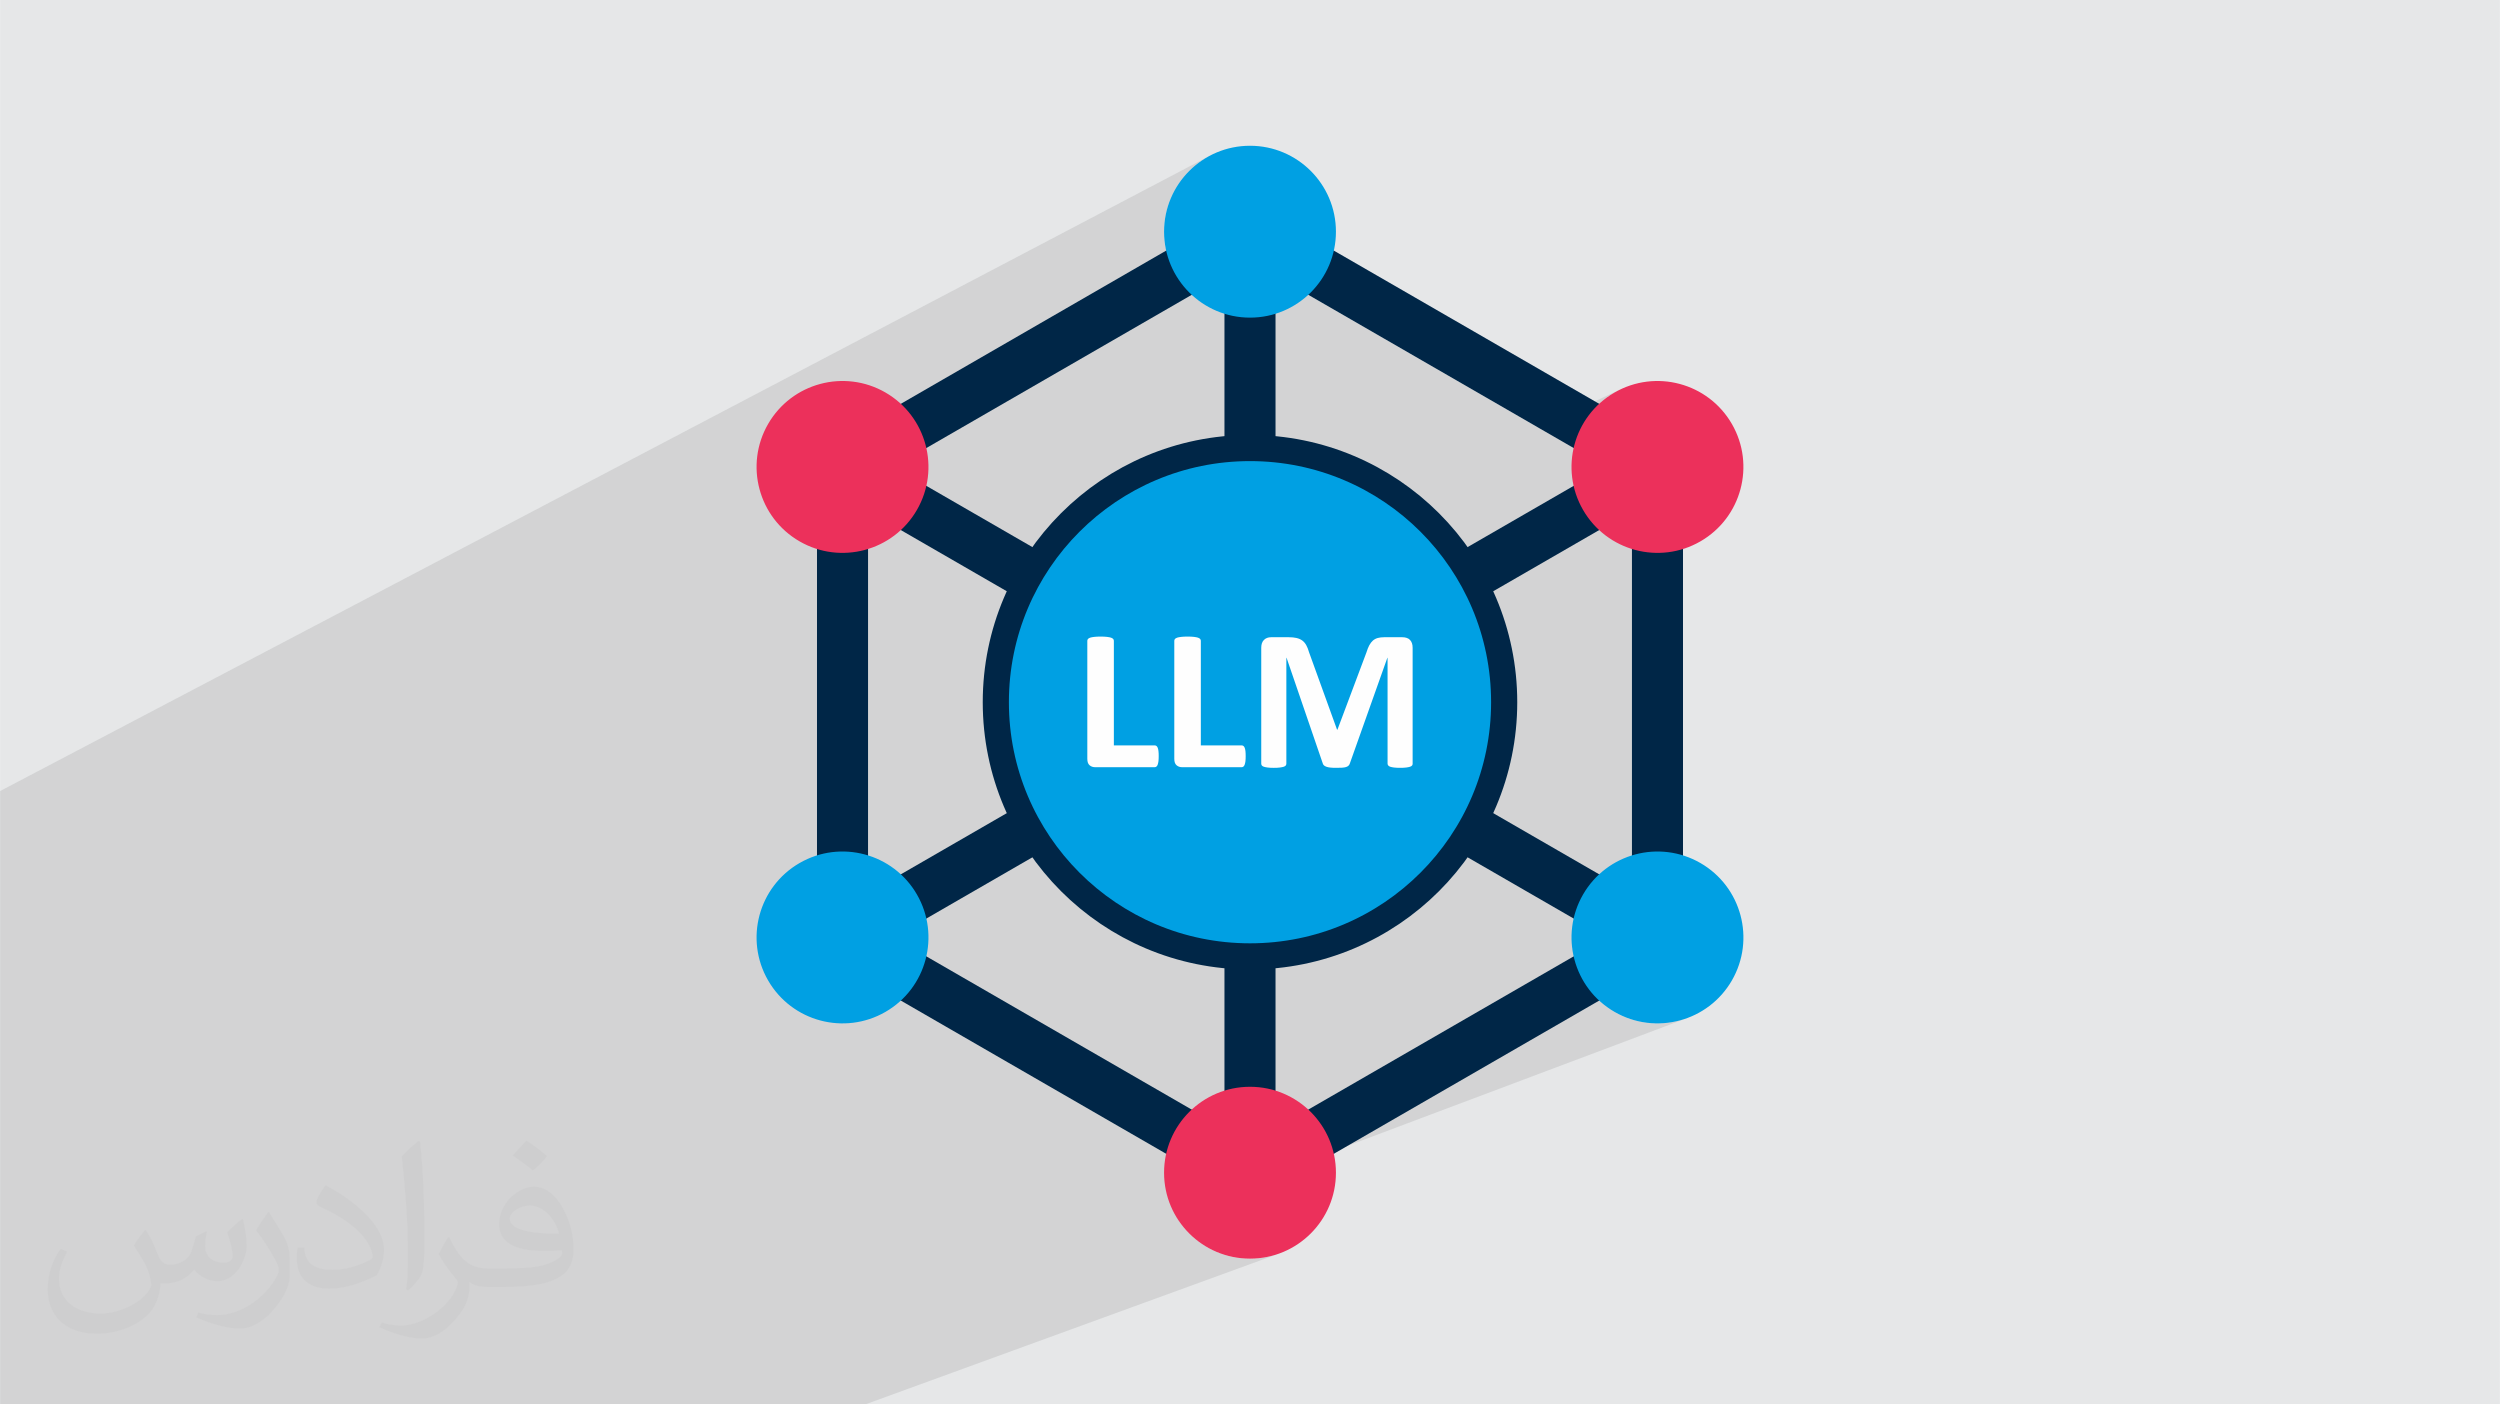
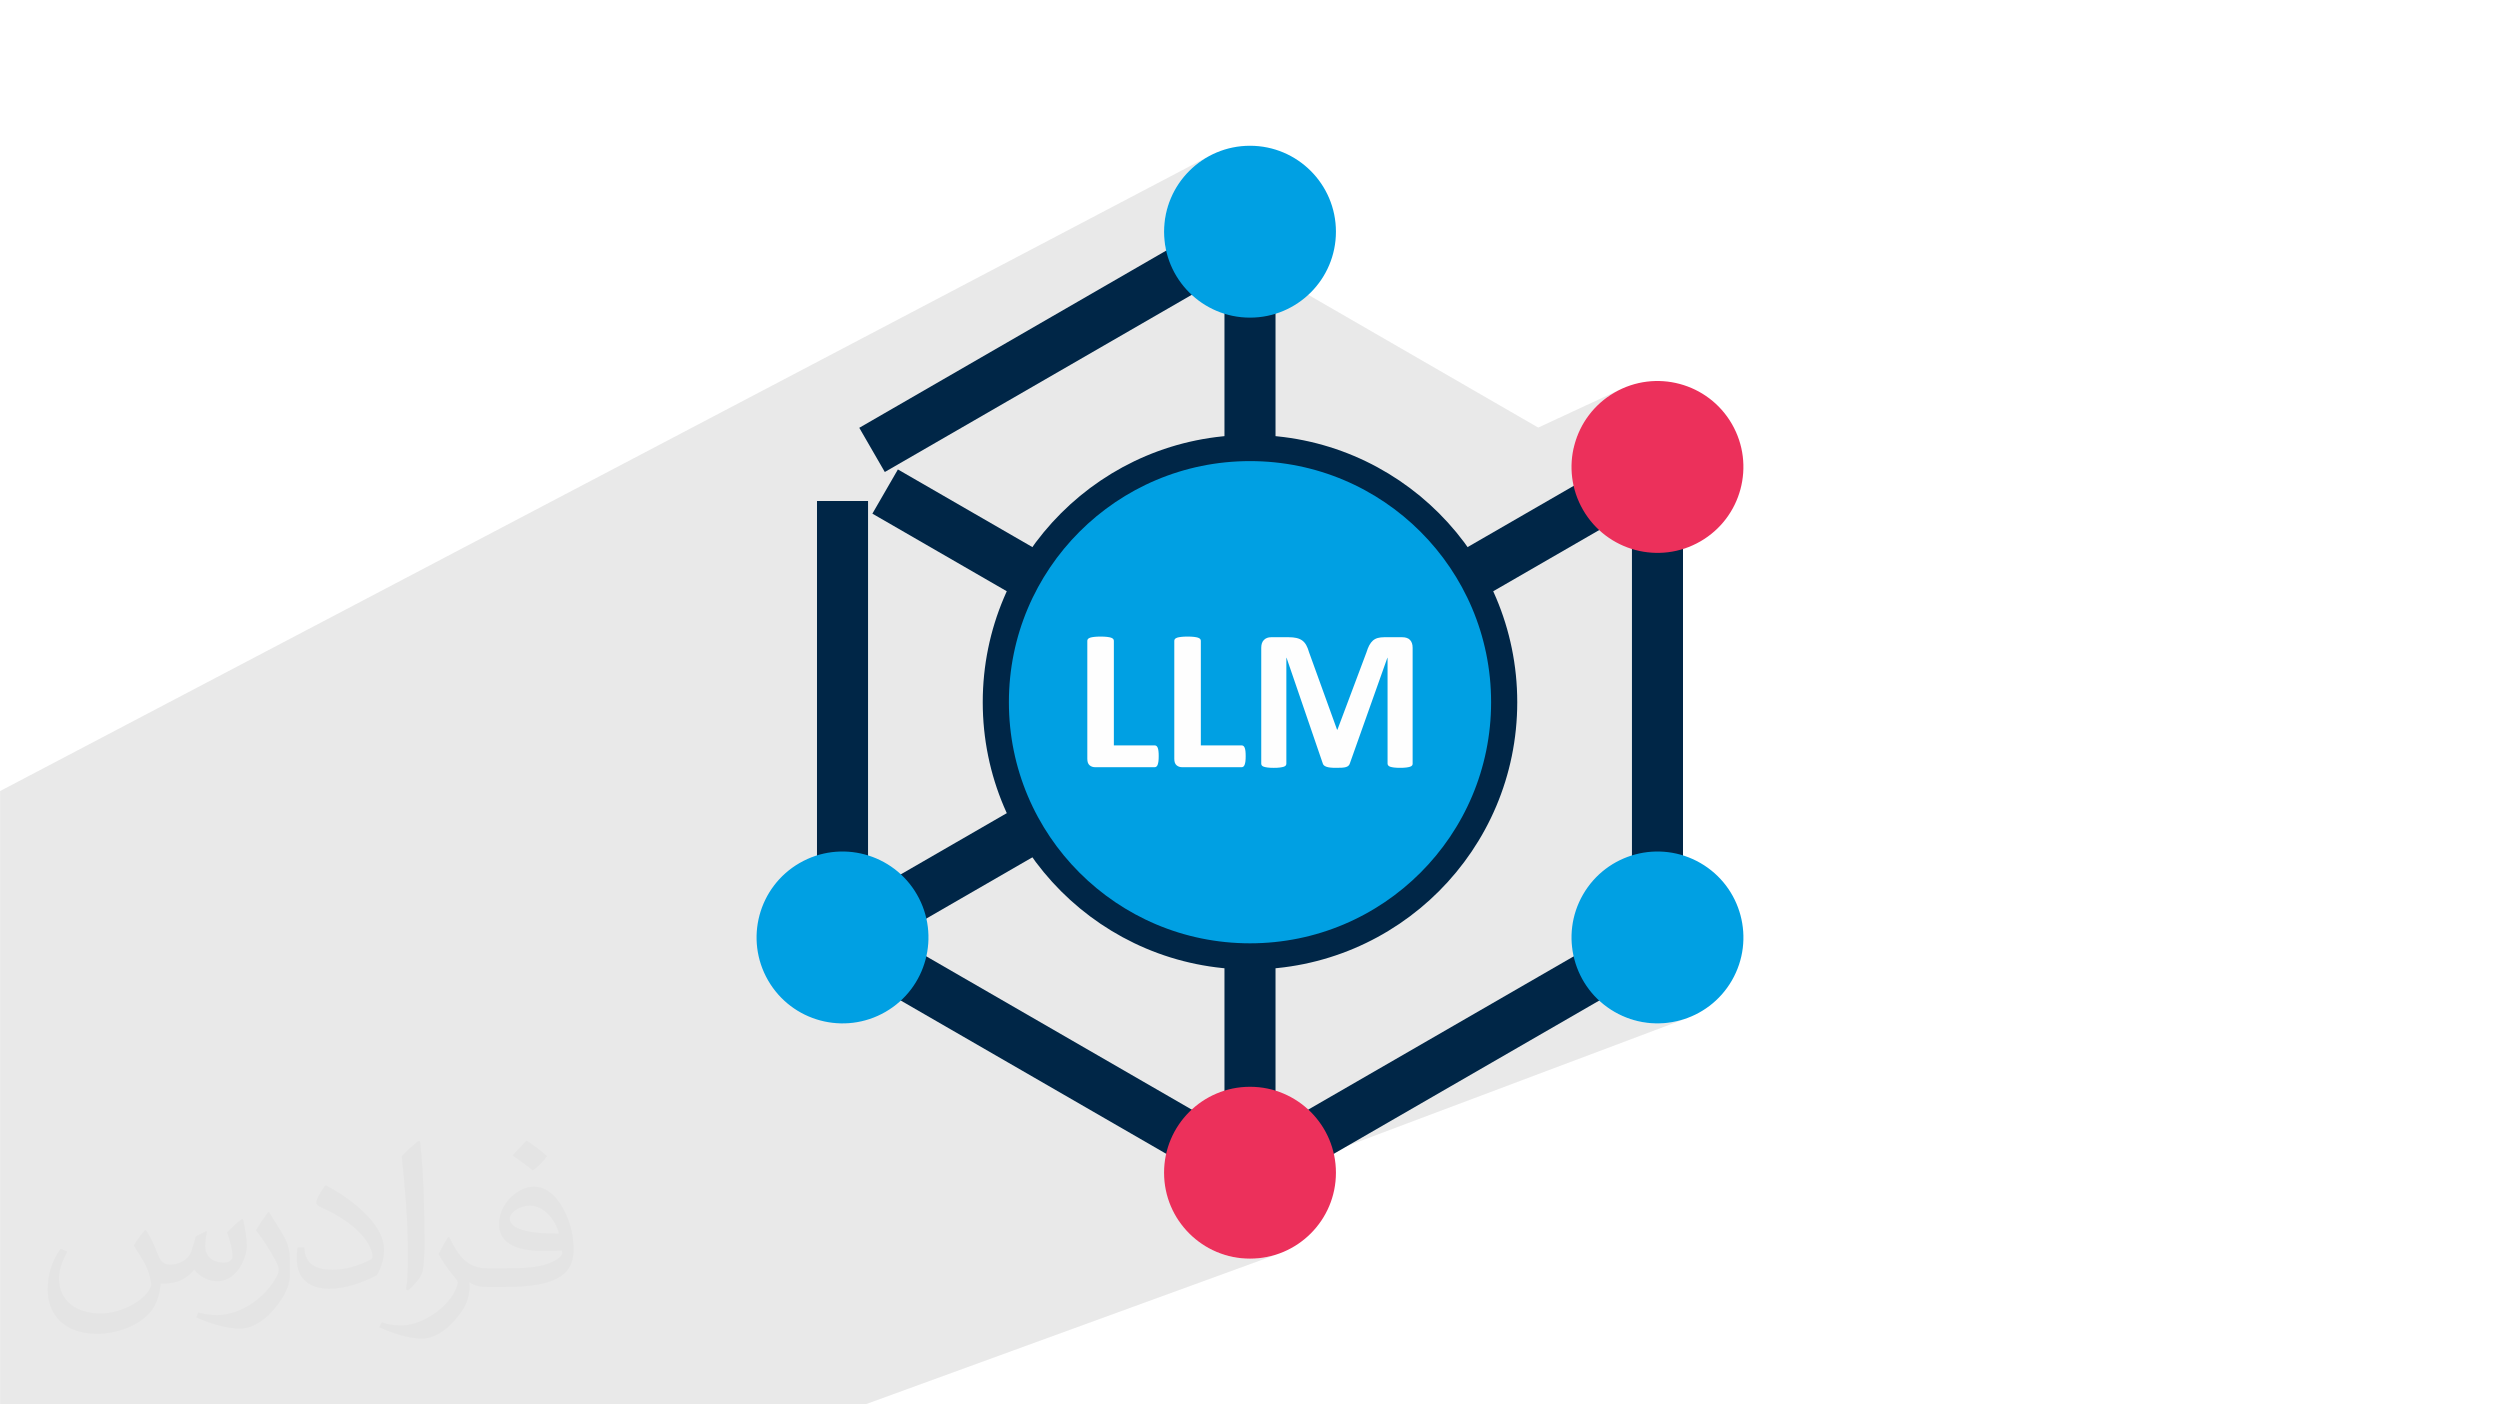
<svg xmlns="http://www.w3.org/2000/svg" xml:space="preserve" width="3.708in" height="2.083in" version="1.0" style="shape-rendering:geometricPrecision; text-rendering:geometricPrecision; image-rendering:optimizeQuality; fill-rule:evenodd; clip-rule:evenodd" viewBox="0 0 3702.73 2080.18">
  <defs>
    <style type="text/css">
   
    .str0 {stroke:#002647;stroke-width:38.73;stroke-miterlimit:10}
    .fil0 {fill:#E6E7E8}
    .fil6 {fill:#FEFEFE;fill-rule:nonzero}
    .fil4 {fill:#00A0E3;fill-rule:nonzero}
    .fil3 {fill:#002647;fill-rule:nonzero}
    .fil5 {fill:#EC305B;fill-rule:nonzero}
    .fil2 {fill:#373435;fill-opacity:0.031}
    .fil1 {fill:#2B2A29;fill-opacity:0.102}
   
  </style>
  </defs>
  <g id="Layer_x0020_1">
-     <polygon class="fil0" points="-0,0 3702.73,0 3702.73,2080.18 -0,2080.18 " />
    <polygon class="fil1" points="2506.95,807.8 2417.1,847.26 2417.1,1338.07 2492.72,1338.07 2328.39,1402.43 2328.49,1403.51 2328.83,1405.89 2392.28,1381.06 2330.76,1416.58 2331.95,1421.5 2333.68,1427.36 2335.68,1433.14 2337.95,1438.81 2340.5,1444.38 2343.31,1449.83 2346.4,1455.15 2349.75,1460.33 2353.36,1465.36 2357.22,1470.22 2361.35,1474.91 2365.72,1479.42 2370.34,1483.73 2375.21,1487.83 2380.32,1491.72 2385.68,1495.37 2391.27,1498.79 2397.02,1501.92 2402.87,1504.73 2408.79,1507.21 2414.78,1509.38 2420.82,1511.22 2426.91,1512.76 2433.03,1513.98 2439.18,1514.9 2445.33,1515.51 2451.49,1515.82 2457.64,1515.83 2463.77,1515.54 2469.87,1514.97 2475.92,1514.1 2481.92,1512.94 2487.86,1511.5 2493.72,1509.78 2499.49,1507.78 1906.14,1730.92 1913.98,1744.5 1745.46,1807.61 1745.81,1808.18 1749.36,1813.16 1753.14,1817.97 1757.14,1822.59 1761.36,1827.01 1765.78,1831.22 1770.39,1835.23 1775.21,1839 1780.19,1842.55 1785.36,1845.86 1790.69,1848.93 1796.18,1851.74 1801.82,1854.29 1807.6,1856.56 1813.51,1858.56 1819.55,1860.28 1825.71,1861.7 1831.98,1862.82 1838.35,1863.63 1844.82,1864.12 1851.37,1864.29 1857.92,1864.12 1864.38,1863.63 1870.75,1862.82 1877.02,1861.7 1883.17,1860.28 1889.21,1858.56 1895.13,1856.56 1281.53,2080.18 1260.25,2080.18 1017.61,2080.18 977.41,2080.18 903.12,2080.18 863.72,2080.18 826.35,2080.18 826.06,2080.18 803.04,2080.18 735.28,2080.18 622.9,2080.18 605.71,2080.18 597.9,2080.18 597.56,2080.18 535.25,2080.18 447.86,2080.18 387.54,2080.18 287.96,2080.18 225.89,2080.18 222.17,2080.18 -0,2080.18 -0,2053.45 -0,2024.42 -0,1999.39 -0,1992.78 -0,1992.09 -0,1982.97 -0,1960.65 -0,1959.49 -0,1959.28 -0,1950.07 -0,1946.62 -0,1942.62 -0,1942.41 -0,1937.91 -0,1903.33 -0,1891.14 -0,1889.53 -0,1889.05 -0,1882.72 -0,1881.04 -0,1874.2 -0,1853.78 -0,1844.12 -0,1841.37 -0,1828.62 -0,1814.23 -0,1811.67 -0,1811.04 -0,1797.3 -0,1793.97 -0,1763.22 -0,1743.62 -0,1743.57 -0,1720.13 -0,1715.02 -0,1693.88 -0,1575.69 -0,1518.83 -0,1448.51 -0,1406.81 -0,1404.27 -0,1394.56 -0,1393.13 -0,1363.88 -0,1358.72 -0,1352.09 -0,1347.87 -0,1334.09 -0,1309.95 -0,1285.14 -0,1257.21 -0,1235.73 -0,1219.12 -0,1199.37 -0,1171.69 1790.69,231.26 1785.36,234.32 1780.19,237.63 1775.21,241.18 1770.39,244.96 1765.78,248.96 1761.36,253.18 1757.14,257.6 1753.14,262.21 1749.36,267.02 1745.81,272.01 1742.5,277.18 1739.44,282.51 1736.63,288 1734.08,293.63 1731.8,299.42 1729.8,305.33 1728.08,311.37 1726.67,317.53 1725.55,323.8 1724.74,330.17 1724.24,336.64 1724.08,343.19 1724.24,349.73 1724.74,356.2 1725.55,362.57 1726.47,367.76 1788.73,335.68 1727.21,371.2 1728.08,374.99 1729.8,381.03 1731.8,386.95 1734.08,392.72 1736.63,398.37 1739.44,403.85 1742.5,409.18 1745.81,414.35 1749.36,419.34 1749.45,419.44 1914,335.68 1876.18,401.17 2278.29,633.33 2402.87,575.47 2397.02,578.28 2391.27,581.41 2385.68,584.83 2380.32,588.49 2375.21,592.37 2370.34,596.47 2365.72,600.78 2361.35,605.29 2357.22,609.98 2353.36,614.84 2349.75,619.87 2346.4,625.05 2343.31,630.36 2340.5,635.81 2337.95,641.38 2335.68,647.06 2333.68,652.83 2331.95,658.69 2330.76,663.62 2392.28,699.14 2332.41,726.3 2334.08,731.77 2336.25,737.76 2338.73,743.68 2341.54,749.52 2344.67,755.27 2348.09,760.86 2351.75,766.22 2354.71,770.11 2417.1,742.12 2417.1,813.15 2421.96,814.59 2427.9,816.02 2433.9,817.18 2439.95,818.05 2446.05,818.63 2452.18,818.91 2458.33,818.9 2464.49,818.59 2470.64,817.98 2476.79,817.06 2482.91,815.84 2489,814.3 2495.04,812.46 2501.03,810.29 " />
    <path class="fil2" d="M215.96 1821.93c7.07,10.71 11.65,21.01 16.13,32.45 3.33,6.66 5.09,18.93 20.7,18.93 4.57,0 11.13,-1.35 16.95,-4.57 6.55,-3.44 11.54,-8.64 14.15,-16.53l6.24 -21.01 15.19 -7.49 1.04 1.04c-2.08,7.91 -2.59,15.5 -2.59,21.43 0,17.57 15.19,24.23 27.25,24.23 7.07,0 13.42,-3.44 13.42,-9.89 0,-8.32 -3.53,-22.47 -8.12,-35.16 7.07,-7.07 14.15,-14.15 22.26,-19.87l1.25 0.63c3.53,14.98 5.51,29.75 5.51,39.63 0,9.67 -4.27,20.39 -7.8,27.36 -7.28,13.73 -20.18,24.65 -35.78,24.65 -11.85,0 -25.06,-5.93 -34.12,-16.95l-0.52 0c-8.53,10.61 -21.74,20.18 -42.86,20.18l-6.55 0c-1.04,13.94 -4.05,23.81 -8.64,32.66 -12.58,24.54 -49.92,41.92 -85.08,41.92 -48.89,0 -73.43,-28.19 -73.43,-65.73 0,-23.19 7.59,-44.72 19.24,-60.01l9.56 3.95c-7.28,13.94 -12.17,27.04 -12.17,39.94 0,35.16 28.61,51.9 61.58,51.9 30.58,0 68.44,-19.45 75.31,-42.02 -2.59,-24.65 -11.85,-36.19 -26,-58.66 4.27,-7.49 9.78,-14.98 16.64,-22.98l1.25 0 0 0 0 0 -0.01 -0.04zm563.83 -132.3c10.3,6.45 20.39,14.04 30.27,22.78 -5.51,7.8 -12.38,14.88 -20.91,21.12 -9.89,-8.01 -19.76,-14.88 -29.86,-22.16 6.86,-7.7 13.63,-15.08 20.49,-21.74l0 0 0 0 0 0 0 0 0 0 0.01 0zm5.3 96.11c-16.64,0 -30.27,10.92 -30.27,19.03 0,17.38 33.28,22.78 73.12,22.56 -4.99,-20.39 -22.47,-41.61 -42.86,-41.61l0 0.01zm-37.35 92.99c21.64,0 40.57,-0.63 55.02,-4.27 16.13,-4.05 29.75,-12.17 29.75,-17.78 0,-1.46 0,-3.22 -0.52,-4.68 -9.05,0.83 -19.45,0.83 -28.5,0.83 -29.33,0 -51.79,-6.66 -60.64,-23.09 -2.19,-4.57 -3.74,-9.67 -3.74,-15.5 0,-15.92 6.86,-31.41 18.93,-42.13 10.08,-8.84 21.22,-14.35 32.55,-14.35 20.49,0 36.81,16.44 48.26,42.34 6.24,14.15 10.5,30.47 10.5,51.07 0,13.73 -3.74,25.27 -12.27,33.8 -15.92,15.4 -45.24,21.22 -90.17,21.22l-20.39 0 0 0 -5.3 0c-11.13,0 -19.14,-1.98 -25.48,-6.86l-1.04 0c0.31,2.59 0.52,5.09 0.52,7.49 0,10.08 -3.33,22.98 -10.08,33.28 -19.97,29.64 -41.61,42.53 -60.33,42.53 -18.93,0 -42.13,-7.28 -63.03,-16.75l3.74 -7.28c6.76,2.81 16.13,4.68 29.02,4.68 33.8,0 78.21,-32.45 83.72,-64.17 -1.25,-2.59 -3.53,-6.03 -6.76,-9.67 -9.89,-11.75 -16.13,-21.53 -21.95,-31.82 4.99,-9.89 9.56,-17.78 13.83,-24.96l1.77 -0.21c14.46,29.44 27.56,46.28 56.78,46.28l4.57 0 0 0 21.22 0 0 0 0 0 0 0 0 0 0 0 0.04 0zm-146.45 31.1c2.5,-13.52 2.7,-28.7 2.7,-42.86l0 -21.01c0,-39.21 -4.99,-96.2 -9.05,-133.34 7.07,-7.59 16.95,-16.53 24.75,-22.56l2.29 0.63c5.3,46.7 6.55,100.79 6.55,150.81 0,13.11 -0.52,25.9 -1.77,35.26 -0.73,11.85 -7.59,20.8 -22.26,34.53l-3.22 -1.46zm-150.71 -61.89c0.73,18.41 9.78,32.87 41.4,32.87 19.66,0 36.3,-5.09 54.71,-13.83 3.33,-1.46 5.09,-3.44 5.09,-5.09 0,-11.54 -8.84,-26.83 -23.71,-40.77 -14.46,-13.11 -33.6,-24.65 -51.48,-32.35 -6.14,-2.59 -8.12,-5.3 -8.12,-7.91 0,-5.3 7.07,-16.44 12.9,-24.44l1.98 -0.21c20.49,10.71 43.38,26.63 60.33,44.3 15.4,16.33 24.96,32.87 24.96,50.86 0,13.31 -4.05,25.79 -10.61,37.44 -22.47,11.33 -46.39,19.97 -70.1,19.97 -28.81,0 -48.47,-13.52 -48.47,-45.24 0,-3.44 0,-8.73 1.25,-15.61l9.89 0 0 0 0 0 0 0 0 0 0 0 -0.01 0zm-52.11 -52.32l17.89 28.92c6.55,10.71 12.69,22.37 12.69,40.77l0 23.5c0,19.03 -12.17,39.42 -31.82,59.6 -15.4,13.63 -29.02,19.45 -41.61,19.45 -18.72,0 -40.15,-5.82 -64.9,-16.44l2.81 -7.28c7.8,2.08 16.84,3.84 27.98,3.84 35.58,-0.21 71.97,-26.21 88.61,-57.93 1.98,-3.64 2.7,-7.07 2.7,-9.47 0,-3.64 -1.98,-7.7 -3.53,-11.33 -9.05,-17.05 -19.14,-32.66 -30.27,-47.12 5.82,-9.16 11.65,-17.99 17.99,-26.73l1.46 0.21 0 0 0 0 0 0 0 0 0 0 -0.01 0z" />
    <g id="_2502440413248">
      <polygon class="fil3" points="1889.17,416.07 1813.55,416.07 1813.55,877.72 1889.17,877.72 " />
      <polygon class="fil3" points="1826.55,401.17 1788.73,335.68 1272.63,633.66 1310.45,699.14 " />
      <polygon class="fil3" points="1329.84,695.34 1292.05,760.82 1691.84,991.65 1729.65,926.16 " />
      <polygon class="fil3" points="1285.63,742.12 1210.01,742.12 1209.99,1338.07 1285.61,1338.07 " />
      <polygon class="fil3" points="1292.05,1319.36 1329.84,1384.85 1729.65,1154.02 1691.84,1088.54 " />
      <polygon class="fil3" points="1272.63,1446.53 1788.73,1744.52 1826.53,1679.04 1310.45,1381.05 " />
      <polygon class="fil3" points="1813.55,1664.12 1889.17,1664.12 1889.17,1202.46 1813.55,1202.46 " />
      <polygon class="fil3" points="1876.18,1679.02 1913.98,1744.5 2430.08,1446.55 2392.28,1381.06 " />
-       <polygon class="fil3" points="1973.07,1154.02 2372.87,1384.85 2410.69,1319.36 2010.88,1088.54 " />
      <polygon class="fil3" points="2417.1,742.12 2417.1,1338.07 2492.72,1338.07 2492.72,742.12 " />
      <polygon class="fil3" points="2372.87,695.34 1973.07,926.16 2010.88,991.65 2410.69,760.82 " />
-       <polygon class="fil3" points="2430.08,633.66 1914,335.68 1876.18,401.17 2392.28,699.14 " />
      <path class="fil4 str0" d="M2227.85 1040.09c0,207.93 -168.55,376.51 -376.48,376.51 -207.93,0 -376.5,-168.58 -376.5,-376.51 0,-207.93 168.57,-376.48 376.5,-376.48 207.93,0 376.48,168.54 376.48,376.48z" />
      <path class="fil4" d="M1978.65 343.19c0,70.29 -57,127.29 -127.28,127.29 -70.31,0 -127.29,-57 -127.29,-127.29 0,-70.31 56.98,-127.29 127.29,-127.29 70.29,0 127.28,56.98 127.28,127.29z" />
-       <path class="fil5" d="M1311.46 581.41c60.87,35.14 81.73,112.99 46.58,173.86 -35.14,60.88 -112.99,81.75 -173.86,46.59 -60.89,-35.15 -81.75,-112.99 -46.59,-173.88 35.15,-60.86 112.99,-81.73 173.88,-46.58z" />
      <path class="fil4" d="M1184.18 1278.32c60.86,-35.15 138.72,-14.29 173.86,46.59 35.16,60.89 14.29,138.73 -46.58,173.88 -60.88,35.14 -138.73,14.29 -173.88,-46.59 -35.15,-60.88 -14.29,-138.73 46.59,-173.88z" />
      <path class="fil5" d="M1724.08 1737.02c0,-70.31 56.98,-127.29 127.29,-127.29 70.29,0 127.28,56.98 127.28,127.29 0,70.29 -57,127.27 -127.28,127.27 -70.31,0 -127.29,-56.98 -127.29,-127.27z" />
      <path class="fil4" d="M2391.27 1498.79c-60.88,-35.16 -81.75,-112.99 -46.59,-173.88 35.15,-60.88 112.99,-81.74 173.88,-46.59 60.87,35.15 81.73,112.99 46.59,173.88 -35.16,60.88 -113,81.73 -173.88,46.59z" />
      <path class="fil5" d="M2518.55 801.86c-60.88,35.16 -138.73,14.29 -173.88,-46.59 -35.16,-60.87 -14.29,-138.73 46.59,-173.86 60.88,-35.15 138.73,-14.29 173.88,46.58 35.13,60.88 14.27,138.73 -46.59,173.88z" />
      <path class="fil6" d="M1716.13 1120.03c0,2.94 -0.1,5.48 -0.36,7.51 -0.25,2.03 -0.66,3.71 -1.12,5.03 -0.51,1.37 -1.12,2.34 -1.88,2.89 -0.76,0.61 -1.62,0.92 -2.59,0.92l-88.21 0c-3.25,0 -5.99,-0.97 -8.22,-2.89 -2.24,-1.93 -3.35,-5.08 -3.35,-9.45l0 -174.89c0,-0.96 0.31,-1.88 0.97,-2.69 0.66,-0.76 1.73,-1.42 3.2,-1.93 1.47,-0.51 3.51,-0.86 6.05,-1.17 2.54,-0.31 5.68,-0.46 9.44,-0.46 3.86,0 7.06,0.15 9.55,0.46 2.44,0.3 4.47,0.66 5.94,1.17 1.47,0.51 2.54,1.17 3.2,1.93 0.66,0.81 0.96,1.73 0.96,2.69l0 154.93 60.48 0c0.97,0 1.88,0.26 2.59,0.81 0.76,0.56 1.37,1.42 1.88,2.69 0.51,1.22 0.86,2.85 1.12,4.93 0.26,2.03 0.36,4.52 0.36,7.52zm128.83 0c0,2.94 -0.1,5.48 -0.35,7.51 -0.26,2.03 -0.66,3.71 -1.12,5.03 -0.51,1.37 -1.12,2.34 -1.88,2.89 -0.76,0.61 -1.62,0.92 -2.59,0.92l-88.21 0c-3.25,0 -5.99,-0.97 -8.23,-2.89 -2.23,-1.93 -3.35,-5.08 -3.35,-9.45l0 -174.89c0,-0.96 0.31,-1.88 0.97,-2.69 0.66,-0.76 1.73,-1.42 3.2,-1.93 1.47,-0.51 3.5,-0.86 6.04,-1.17 2.54,-0.31 5.69,-0.46 9.45,-0.46 3.86,0 7.06,0.15 9.54,0.46 2.44,0.3 4.47,0.66 5.94,1.17 1.47,0.51 2.54,1.17 3.2,1.93 0.66,0.81 0.97,1.73 0.97,2.69l0 154.93 60.48 0c0.96,0 1.88,0.26 2.59,0.81 0.76,0.56 1.37,1.42 1.88,2.69 0.51,1.22 0.86,2.85 1.12,4.93 0.25,2.03 0.35,4.52 0.35,7.52zm247.35 11.02c0,0.96 -0.25,1.88 -0.81,2.69 -0.56,0.76 -1.57,1.42 -3,1.93 -1.42,0.46 -3.35,0.86 -5.74,1.17 -2.39,0.31 -5.44,0.46 -9.09,0.46 -3.6,0 -6.6,-0.15 -8.99,-0.46 -2.39,-0.3 -4.27,-0.71 -5.69,-1.17 -1.37,-0.51 -2.39,-1.17 -2.94,-1.93 -0.61,-0.81 -0.92,-1.73 -0.92,-2.69l0 -156.76 -0.3 0 -55.6 156.61c-0.4,1.27 -1.01,2.34 -1.93,3.2 -0.91,0.86 -2.08,1.52 -3.66,2.03 -1.52,0.46 -3.5,0.81 -5.84,0.97 -2.39,0.15 -5.28,0.2 -8.63,0.2 -3.4,0 -6.25,-0.1 -8.63,-0.35 -2.39,-0.26 -4.37,-0.66 -5.89,-1.22 -1.53,-0.56 -2.74,-1.22 -3.66,-1.98 -0.86,-0.81 -1.47,-1.78 -1.78,-2.84l-53.67 -156.61 -0.31 0 0 156.76c0,0.96 -0.25,1.88 -0.81,2.69 -0.56,0.76 -1.58,1.42 -3.05,1.93 -1.53,0.46 -3.46,0.86 -5.79,1.17 -2.34,0.31 -5.33,0.46 -8.99,0.46 -3.61,0 -6.6,-0.15 -8.99,-0.46 -2.39,-0.3 -4.32,-0.71 -5.74,-1.17 -1.42,-0.51 -2.44,-1.17 -3,-1.93 -0.56,-0.81 -0.81,-1.73 -0.81,-2.69l0 -171.59c0,-5.08 1.32,-8.94 4.01,-11.63 2.69,-2.69 6.25,-4.01 10.77,-4.01l25.59 0c4.57,0 8.53,0.36 11.78,1.12 3.3,0.76 6.14,1.98 8.53,3.71 2.34,1.73 4.37,4.01 5.94,6.86 1.57,2.84 3,6.35 4.16,10.51l41.49 114.71 0.61 0 42.96 -114.46c1.27,-4.17 2.69,-7.67 4.21,-10.56 1.58,-2.85 3.35,-5.18 5.38,-6.96 2.03,-1.78 4.47,-3.05 7.21,-3.81 2.79,-0.76 6.04,-1.12 9.7,-1.12l26.4 0c2.69,0 4.98,0.36 6.91,1.07 1.93,0.66 3.55,1.67 4.77,3.05 1.27,1.32 2.19,2.95 2.85,4.87 0.66,1.93 0.96,4.17 0.96,6.66l0 171.59z" />
    </g>
  </g>
</svg>